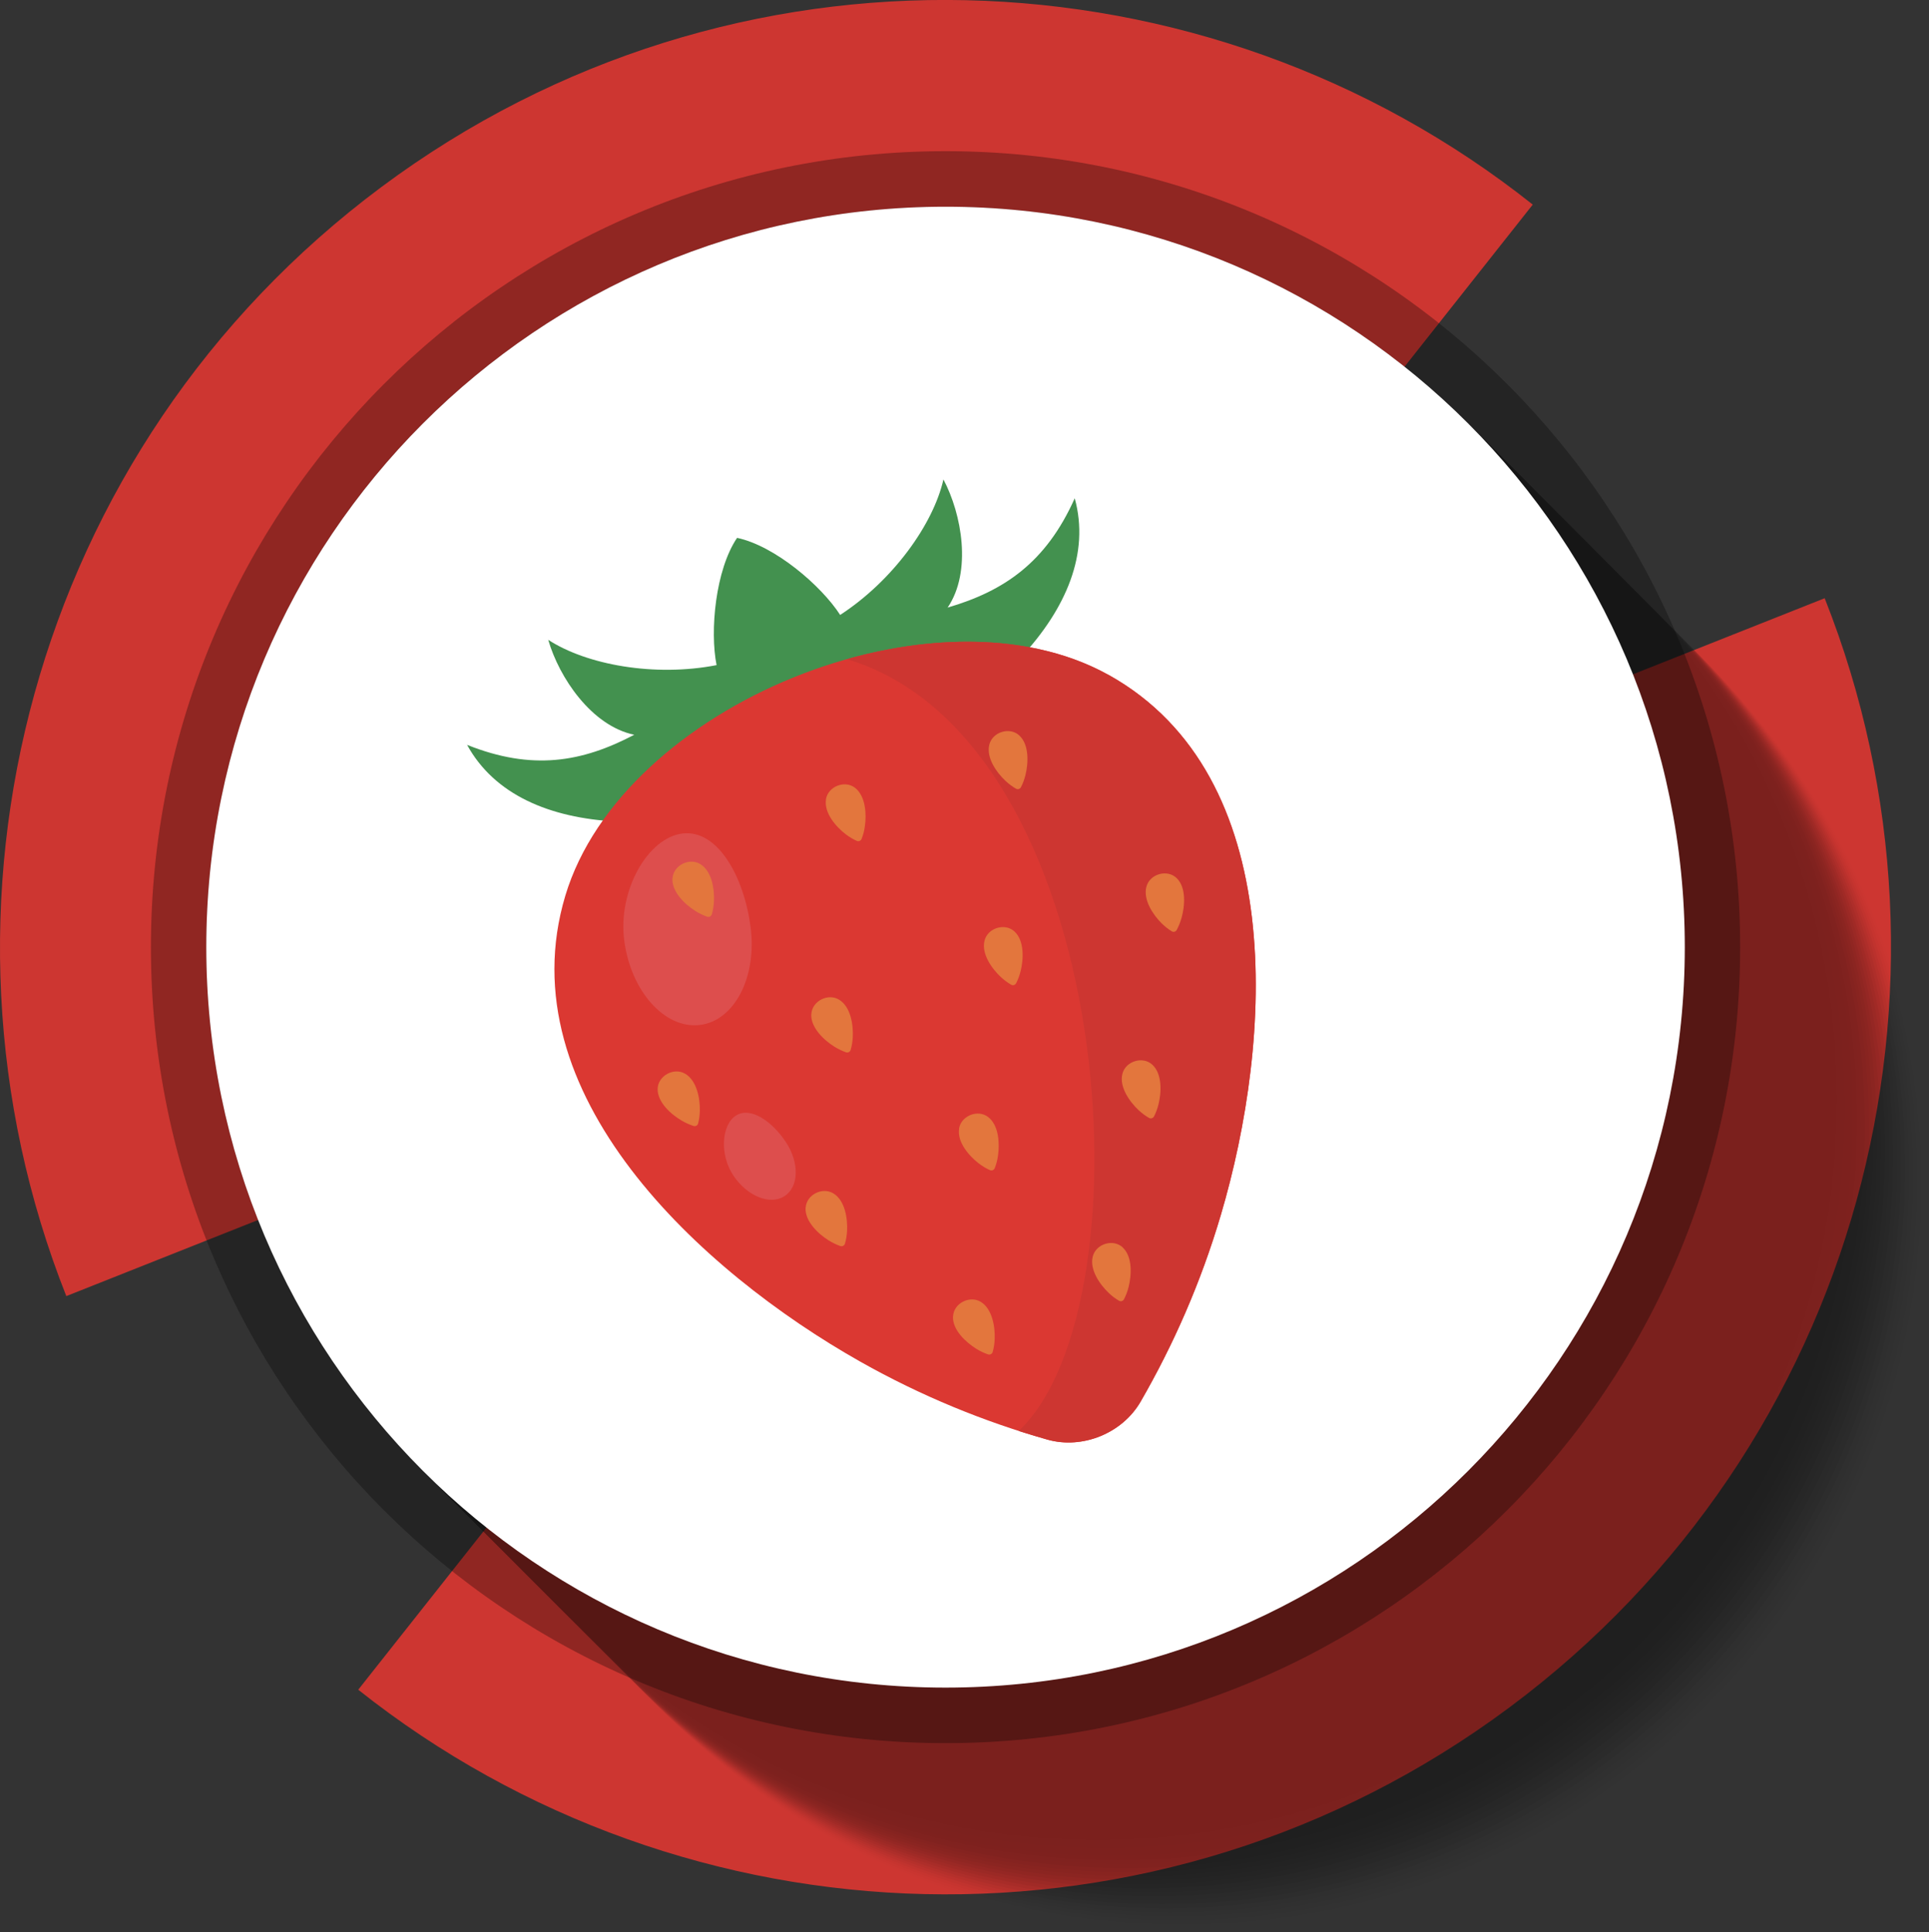
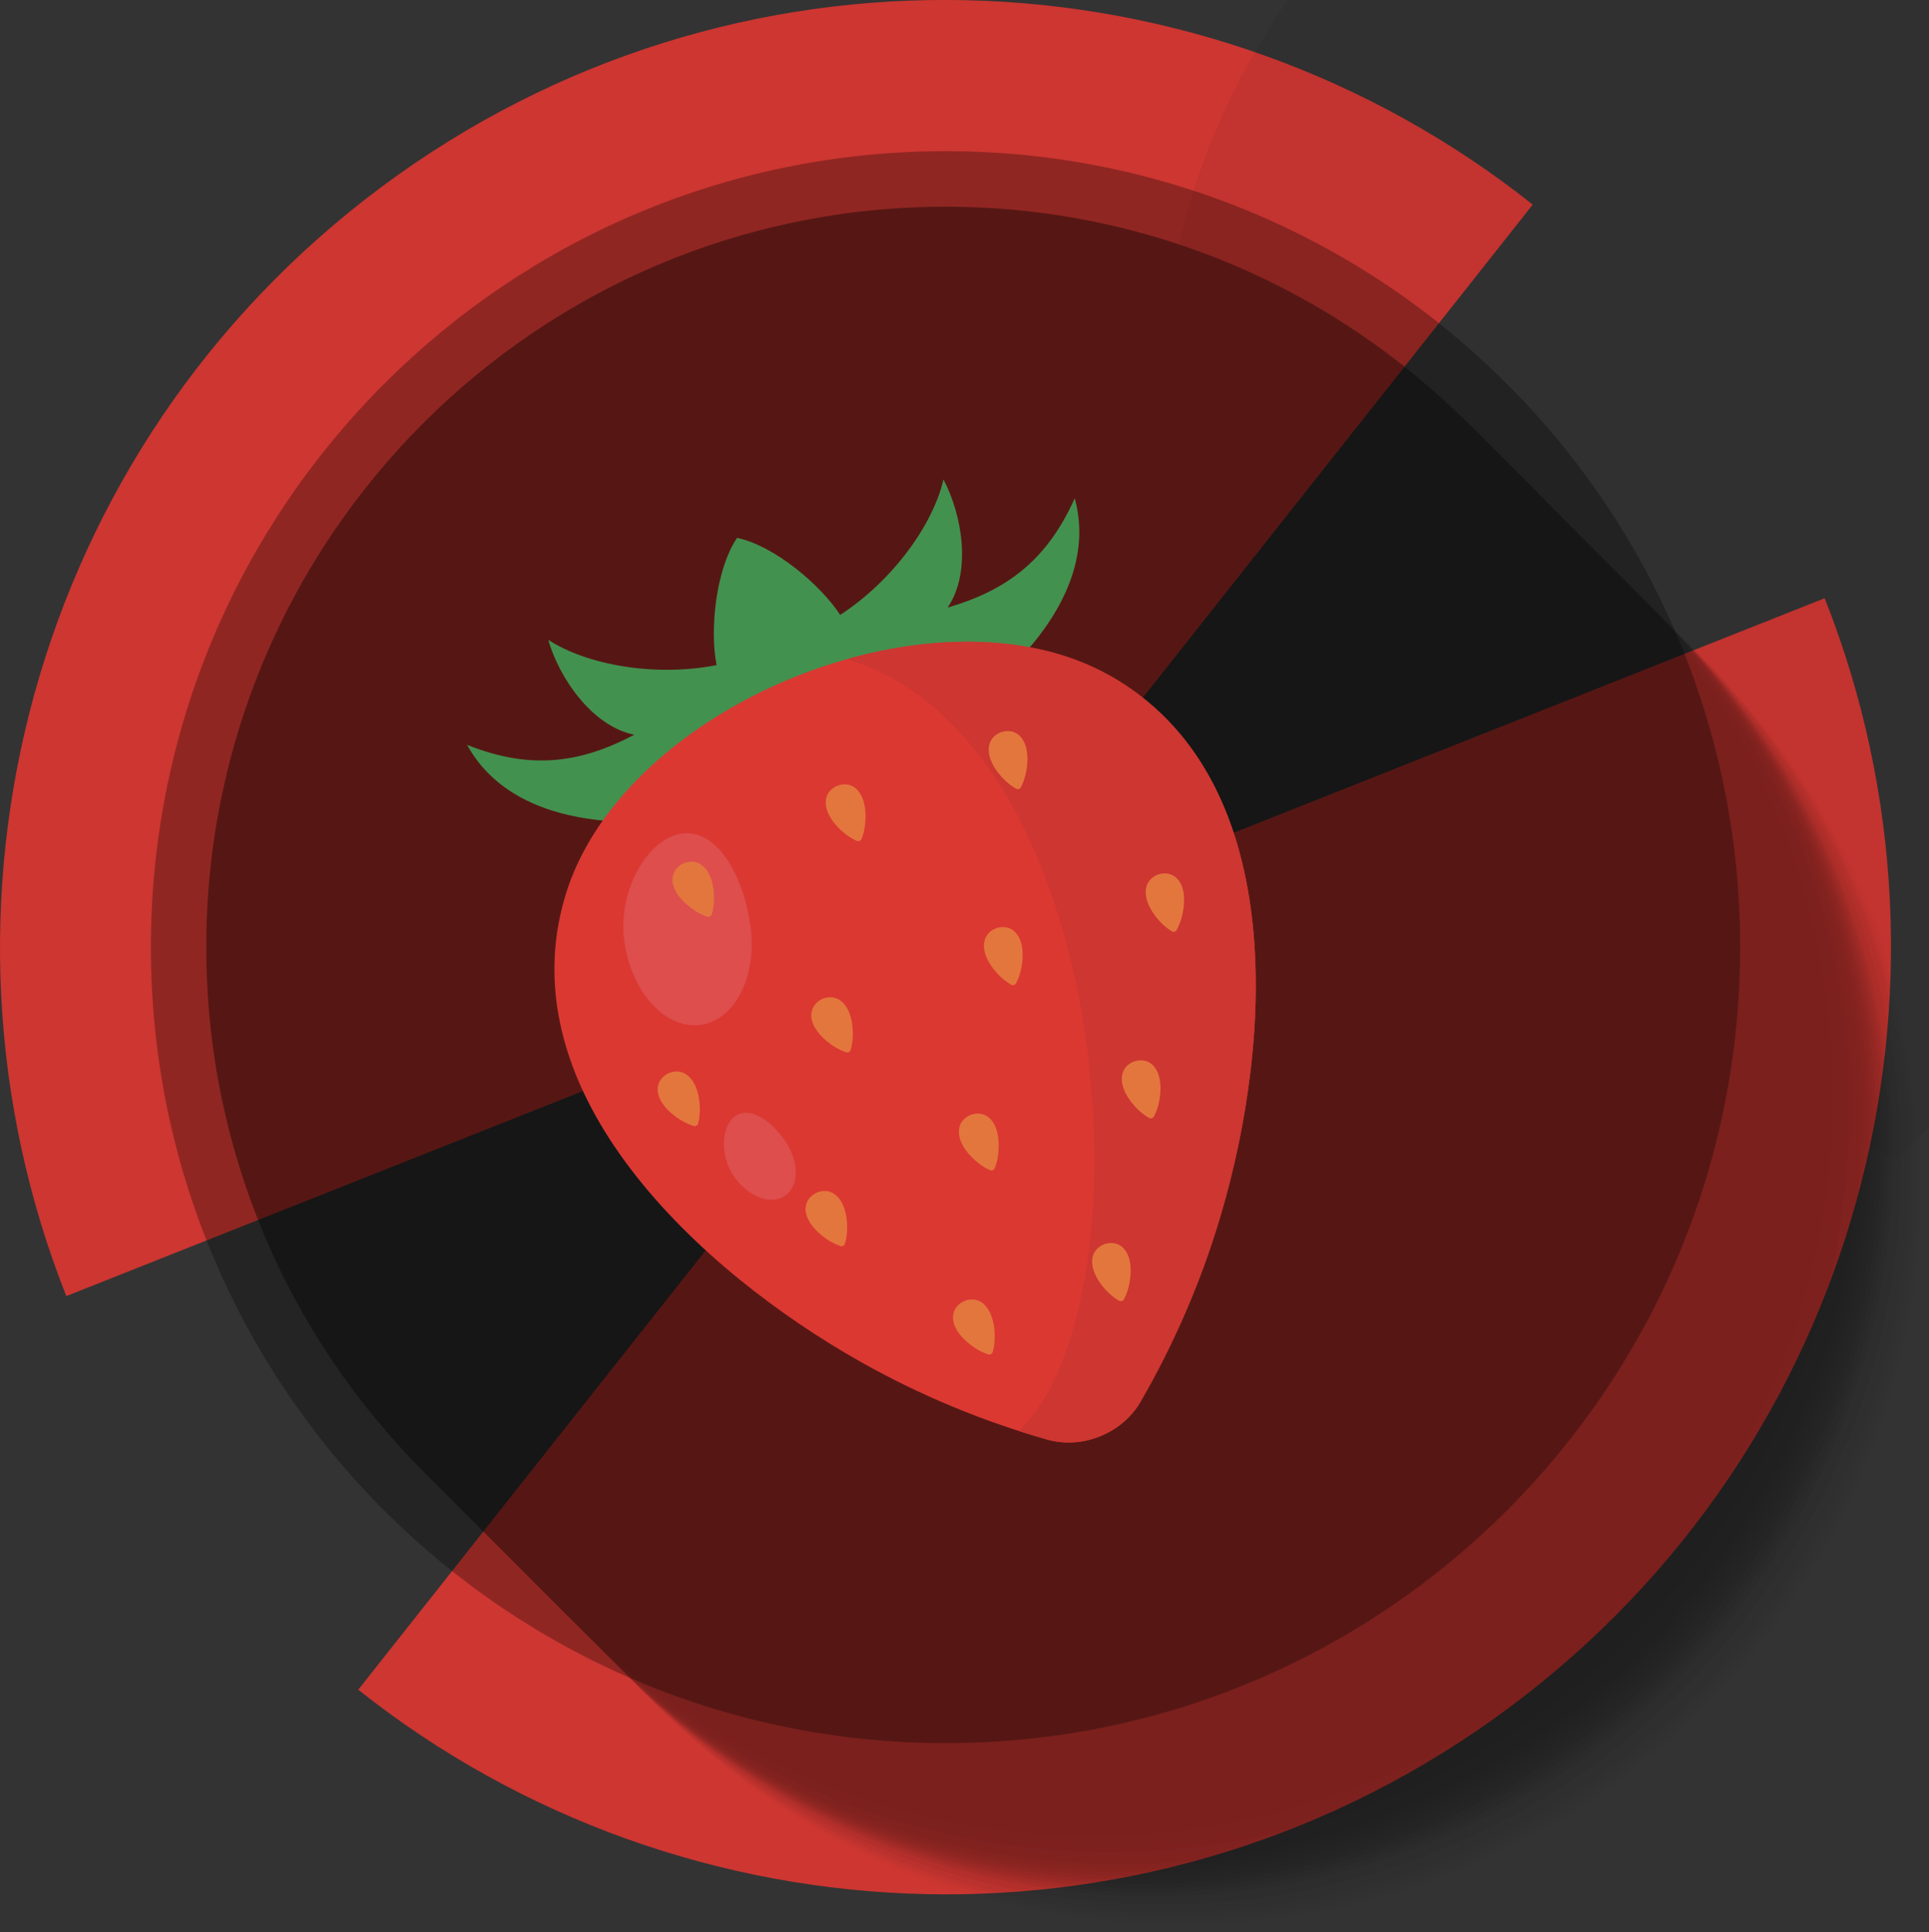
<svg xmlns="http://www.w3.org/2000/svg" viewBox="0 0 220.23 220.61">
  <rect x="0" y="0" width="220.23" height="220.61" fill="#333333" stroke="none" />
  <defs>
    <style>
      .cls-1 {
        opacity: .03;
      }

      .cls-1, .cls-2, .cls-3, .cls-4, .cls-5, .cls-6, .cls-7, .cls-8, .cls-9, .cls-10, .cls-11, .cls-12, .cls-13, .cls-14, .cls-15, .cls-16, .cls-17, .cls-18, .cls-19, .cls-20, .cls-21, .cls-22, .cls-23, .cls-24, .cls-25, .cls-26, .cls-27, .cls-28, .cls-29, .cls-30, .cls-31, .cls-32, .cls-33, .cls-34, .cls-35, .cls-36, .cls-37, .cls-38, .cls-39, .cls-40, .cls-41, .cls-42, .cls-43, .cls-44, .cls-45, .cls-46, .cls-47, .cls-48, .cls-49, .cls-50, .cls-51, .cls-52, .cls-53, .cls-54, .cls-55, .cls-56, .cls-57, .cls-58, .cls-59, .cls-60, .cls-61, .cls-62, .cls-63 {
        fill: #010101;
      }

      .cls-2 {
        opacity: .05;
      }

      .cls-3 {
        opacity: .08;
      }

      .cls-4 {
        opacity: .07;
      }

      .cls-5 {
        opacity: .11;
      }

      .cls-6 {
        opacity: .1;
      }

      .cls-64 {
        isolation: isolate;
      }

      .cls-64, .cls-65 {
        fill: none;
      }

      .cls-66 {
        fill: #fff;
      }

      .cls-67, .cls-68 {
        fill: #cd3631;
      }

      .cls-8 {
        opacity: .3;
      }

      .cls-8, .cls-65 {
        mix-blend-mode: multiply;
      }

      .cls-9 {
        opacity: .15;
      }

      .cls-10 {
        opacity: .13;
      }

      .cls-11 {
        opacity: .23;
      }

      .cls-12 {
        opacity: .21;
      }

      .cls-13 {
        opacity: .2;
      }

      .cls-14 {
        opacity: .18;
      }

      .cls-15 {
        opacity: .33;
      }

      .cls-16 {
        opacity: .16;
      }

      .cls-65 {
        opacity: .4;
      }

      .cls-69 {
        fill: #43914f;
      }

      .cls-69, .cls-70, .cls-71, .cls-72, .cls-68 {
        fill-rule: evenodd;
      }

      .cls-70 {
        fill: #e3763d;
      }

      .cls-71 {
        fill: #dd4e4d;
      }

      .cls-72 {
        fill: #db3832;
      }

      .cls-17 {
        opacity: .02;
      }

      .cls-18 {
        opacity: 0;
      }

      .cls-19 {
        opacity: .69;
      }

      .cls-20 {
        opacity: .57;
      }

      .cls-21 {
        opacity: .59;
      }

      .cls-22 {
        opacity: .61;
      }

      .cls-23 {
        opacity: .62;
      }

      .cls-24 {
        opacity: .51;
      }

      .cls-25 {
        opacity: .52;
      }

      .cls-26 {
        opacity: .54;
      }

      .cls-27 {
        opacity: .56;
      }

      .cls-28 {
        opacity: .48;
      }

      .cls-29 {
        opacity: .49;
      }

      .cls-30 {
        opacity: .89;
      }

      .cls-31 {
        opacity: .9;
      }

      .cls-32 {
        opacity: .92;
      }

      .cls-33 {
        opacity: .93;
      }

      .cls-34 {
        opacity: .82;
      }

      .cls-35 {
        opacity: .85;
      }

      .cls-36 {
        opacity: .84;
      }

      .cls-37 {
        opacity: .87;
      }

      .cls-38 {
        opacity: .75;
      }

      .cls-39 {
        opacity: .77;
      }

      .cls-40 {
        opacity: .79;
      }

      .cls-41 {
        opacity: .8;
      }

      .cls-42 {
        opacity: .7;
      }

      .cls-43 {
        opacity: .72;
      }

      .cls-44 {
        opacity: .74;
      }

      .cls-45 {
        opacity: .34;
      }

      .cls-46 {
        opacity: .3;
      }

      .cls-47 {
        opacity: .31;
      }

      .cls-48 {
        opacity: .26;
      }

      .cls-49 {
        opacity: .28;
      }

      .cls-50 {
        opacity: .25;
      }

      .cls-51 {
        opacity: .44;
      }

      .cls-52 {
        opacity: .46;
      }

      .cls-53 {
        opacity: .41;
      }

      .cls-54 {
        opacity: .43;
      }

      .cls-55 {
        opacity: .39;
      }

      .cls-56 {
        opacity: .36;
      }

      .cls-57 {
        opacity: .38;
      }

      .cls-58 {
        opacity: .64;
      }

      .cls-59 {
        opacity: .66;
      }

      .cls-60 {
        opacity: .67;
      }

      .cls-61 {
        opacity: .95;
      }

      .cls-62 {
        opacity: .97;
      }

      .cls-63 {
        opacity: .98;
      }
    </style>
  </defs>
  <g class="cls-64">
    <g id="Layer_2" data-name="Layer 2">
      <g id="Layer_1-2" data-name="Layer 1">
        <g>
          <g>
            <path class="cls-67" d="m172.33,194.94c-40.09,29.85-94.06,27.67-131.43-2.02l67.04-84.78,100.38-39.84c17.59,44.4,4.1,96.79-35.99,126.64Z" />
            <path class="cls-67" d="m174.99,23.36l-67.04,84.78L7.57,147.98C-10.02,103.58,3.47,51.19,43.56,21.34c40.1-29.85,94.06-27.67,131.43,2.02Z" />
          </g>
          <path class="cls-8" d="m17.23,108.14c0,50.19,40.62,90.88,90.72,90.88s90.72-40.69,90.72-90.88S158.05,17.26,107.95,17.26,17.23,57.95,17.23,108.14Z" />
          <g class="cls-65">
            <path class="cls-18" d="m220.23,136.07c0,46.69-37.79,84.54-84.4,84.54s-84.4-37.85-84.4-84.54,37.78-84.54,84.4-84.54,84.4,37.85,84.4,84.54Z" />
            <path class="cls-17" d="m219.77,135.61c0,46.69-37.79,84.54-84.4,84.54s-84.4-37.85-84.4-84.54,37.79-84.54,84.4-84.54,84.4,37.85,84.4,84.54Z" />
            <path class="cls-1" d="m219.31,135.16c0,46.69-37.79,84.54-84.4,84.54s-84.4-37.85-84.4-84.54,37.78-84.54,84.4-84.54,84.4,37.85,84.4,84.54Z" />
            <path class="cls-2" d="m218.86,134.7c0,46.69-37.79,84.54-84.4,84.54s-84.4-37.85-84.4-84.54,37.79-84.54,84.4-84.54,84.4,37.85,84.4,84.54Z" />
            <path class="cls-4" d="m218.4,134.24c0,46.69-37.79,84.54-84.4,84.54s-84.4-37.85-84.4-84.54,37.79-84.54,84.4-84.54,84.4,37.85,84.4,84.54Z" />
            <path class="cls-3" d="m217.94,133.78c0,46.69-37.79,84.54-84.4,84.54s-84.4-37.85-84.4-84.54,37.79-84.54,84.4-84.54,84.4,37.85,84.4,84.54Z" />
-             <path class="cls-6" d="m217.49,133.32c0,46.69-37.78,84.54-84.4,84.54s-84.4-37.85-84.4-84.54,37.79-84.54,84.4-84.54,84.4,37.85,84.4,84.54Z" />
            <path class="cls-5" d="m217.03,132.87c0,46.69-37.79,84.54-84.4,84.54s-84.4-37.85-84.4-84.54,37.78-84.54,84.4-84.54,84.4,37.85,84.4,84.54Z" />
-             <path class="cls-10" d="m216.57,132.41c0,46.69-37.79,84.54-84.4,84.54s-84.4-37.85-84.4-84.54,37.79-84.54,84.4-84.54,84.4,37.85,84.4,84.54Z" />
+             <path class="cls-10" d="m216.57,132.41s-84.4-37.85-84.4-84.54,37.79-84.54,84.4-84.54,84.4,37.85,84.4,84.54Z" />
            <path class="cls-9" d="m216.11,131.95c0,46.69-37.79,84.54-84.4,84.54s-84.4-37.85-84.4-84.54,37.78-84.54,84.4-84.54,84.4,37.85,84.4,84.54Z" />
            <path class="cls-16" d="m215.66,131.49c0,46.69-37.79,84.54-84.4,84.54s-84.4-37.85-84.4-84.54,37.79-84.54,84.4-84.54,84.4,37.85,84.4,84.54Z" />
            <ellipse class="cls-14" cx="130.8" cy="131.04" rx="84.4" ry="84.54" />
            <path class="cls-13" d="m214.74,130.58c0,46.69-37.79,84.54-84.4,84.54s-84.4-37.85-84.4-84.54,37.79-84.54,84.4-84.54,84.4,37.85,84.4,84.54Z" />
            <path class="cls-12" d="m214.29,130.12c0,46.69-37.78,84.54-84.4,84.54s-84.4-37.85-84.4-84.54,37.79-84.54,84.4-84.54,84.4,37.85,84.4,84.54Z" />
            <path class="cls-11" d="m213.83,129.66c0,46.69-37.79,84.54-84.4,84.54s-84.4-37.85-84.4-84.54,37.79-84.54,84.4-84.54,84.4,37.85,84.4,84.54Z" />
            <ellipse class="cls-50" cx="128.98" cy="129.2" rx="84.4" ry="84.54" />
            <path class="cls-48" d="m212.91,128.75c0,46.69-37.79,84.54-84.4,84.54s-84.4-37.85-84.4-84.54,37.78-84.54,84.4-84.54,84.4,37.85,84.4,84.54Z" />
            <path class="cls-49" d="m212.46,128.29c0,46.69-37.79,84.54-84.4,84.54s-84.4-37.85-84.4-84.54,37.79-84.54,84.4-84.54,84.4,37.85,84.4,84.54Z" />
-             <path class="cls-46" d="m212,127.83c0,46.69-37.79,84.54-84.4,84.54s-84.4-37.85-84.4-84.54S80.99,43.29,127.6,43.29s84.4,37.85,84.4,84.54Z" />
            <path class="cls-47" d="m211.54,127.37c0,46.69-37.79,84.54-84.4,84.54s-84.4-37.85-84.4-84.54S80.54,42.83,127.15,42.83s84.4,37.85,84.4,84.54Z" />
            <path class="cls-15" d="m211.09,126.91c0,46.69-37.78,84.54-84.4,84.54s-84.4-37.85-84.4-84.54S80.08,42.37,126.69,42.37s84.4,37.85,84.4,84.54Z" />
            <path class="cls-45" d="m210.63,126.46c0,46.69-37.79,84.54-84.4,84.54s-84.4-37.85-84.4-84.54S79.62,41.91,126.23,41.91s84.4,37.85,84.4,84.54Z" />
            <ellipse class="cls-56" cx="125.78" cy="126" rx="84.4" ry="84.54" />
            <path class="cls-57" d="m209.72,125.54c0,46.69-37.79,84.54-84.4,84.54s-84.4-37.85-84.4-84.54S78.71,41,125.32,41s84.4,37.85,84.4,84.54Z" />
            <path class="cls-55" d="m209.26,125.08c0,46.69-37.79,84.54-84.4,84.54s-84.4-37.85-84.4-84.54S78.25,40.54,124.86,40.54s84.4,37.85,84.4,84.54Z" />
            <path class="cls-53" d="m208.8,124.62c0,46.69-37.79,84.54-84.4,84.54s-84.4-37.85-84.4-84.54S77.79,40.08,124.4,40.08s84.4,37.85,84.4,84.54Z" />
            <path class="cls-54" d="m208.34,124.17c0,46.69-37.79,84.54-84.4,84.54s-84.4-37.85-84.4-84.54S77.34,39.62,123.95,39.62s84.4,37.85,84.4,84.54Z" />
            <path class="cls-51" d="m207.89,123.71c0,46.69-37.78,84.54-84.4,84.54s-84.4-37.85-84.4-84.54S76.88,39.17,123.49,39.17s84.4,37.85,84.4,84.54Z" />
            <path class="cls-52" d="m207.43,123.25c0,46.69-37.79,84.54-84.4,84.54s-84.4-37.85-84.4-84.54S76.42,38.71,123.03,38.71s84.4,37.85,84.4,84.54Z" />
            <path class="cls-28" d="m206.97,122.79c0,46.69-37.78,84.54-84.4,84.54s-84.4-37.85-84.4-84.54S75.97,38.25,122.58,38.25s84.4,37.85,84.4,84.54Z" />
            <path class="cls-29" d="m206.52,122.34c0,46.69-37.79,84.54-84.4,84.54s-84.4-37.85-84.4-84.54S75.51,37.79,122.12,37.79s84.4,37.85,84.4,84.54Z" />
            <path class="cls-24" d="m206.06,121.88c0,46.69-37.79,84.54-84.4,84.54s-84.4-37.85-84.4-84.54S75.05,37.33,121.66,37.33s84.4,37.85,84.4,84.54Z" />
            <path class="cls-25" d="m205.6,121.42c0,46.69-37.79,84.54-84.4,84.54s-84.4-37.85-84.4-84.54S74.59,36.88,121.2,36.88s84.4,37.85,84.4,84.54Z" />
            <path class="cls-26" d="m205.14,120.96c0,46.69-37.79,84.54-84.4,84.54s-84.4-37.85-84.4-84.54S74.14,36.42,120.75,36.42s84.4,37.85,84.4,84.54Z" />
            <path class="cls-27" d="m204.69,120.5c0,46.69-37.78,84.54-84.4,84.54s-84.4-37.85-84.4-84.54S73.68,35.96,120.29,35.96s84.4,37.85,84.4,84.54Z" />
            <path class="cls-20" d="m204.23,120.05c0,46.69-37.79,84.54-84.4,84.54s-84.4-37.85-84.4-84.54S73.22,35.5,119.83,35.5s84.4,37.85,84.4,84.54Z" />
            <path class="cls-21" d="m203.77,119.59c0,46.69-37.78,84.54-84.4,84.54s-84.4-37.85-84.4-84.54S72.77,35.04,119.38,35.04s84.4,37.85,84.4,84.54Z" />
            <path class="cls-22" d="m203.32,119.13c0,46.69-37.79,84.54-84.4,84.54s-84.4-37.85-84.4-84.54S72.31,34.59,118.92,34.59s84.4,37.85,84.4,84.54Z" />
            <path class="cls-23" d="m202.86,118.67c0,46.69-37.79,84.54-84.4,84.54s-84.4-37.85-84.4-84.54S71.85,34.13,118.46,34.13s84.4,37.85,84.4,84.54Z" />
            <path class="cls-58" d="m202.4,118.21c0,46.69-37.79,84.54-84.4,84.54s-84.4-37.85-84.4-84.54S71.4,33.67,118,33.67s84.4,37.85,84.4,84.54Z" />
            <path class="cls-59" d="m201.95,117.76c0,46.69-37.79,84.54-84.4,84.54s-84.4-37.85-84.4-84.54S70.94,33.21,117.55,33.21s84.4,37.85,84.4,84.54Z" />
            <path class="cls-60" d="m201.49,117.3c0,46.69-37.79,84.54-84.4,84.54s-84.4-37.85-84.4-84.54S70.48,32.75,117.09,32.75s84.4,37.85,84.4,84.54Z" />
            <path class="cls-19" d="m201.03,116.84c0,46.69-37.79,84.54-84.4,84.54s-84.4-37.85-84.4-84.54S70.02,32.3,116.63,32.3s84.4,37.85,84.4,84.54Z" />
            <path class="cls-42" d="m200.57,116.38c0,46.69-37.78,84.54-84.4,84.54S31.78,163.07,31.78,116.38,69.57,31.84,116.18,31.84s84.4,37.85,84.4,84.54Z" />
            <path class="cls-43" d="m200.12,115.93c0,46.69-37.79,84.54-84.4,84.54S31.32,162.62,31.32,115.93,69.11,31.38,115.72,31.38s84.4,37.85,84.4,84.54Z" />
            <path class="cls-44" d="m199.66,115.47c0,46.69-37.79,84.54-84.4,84.54S30.87,162.16,30.87,115.47,68.65,30.92,115.26,30.92s84.4,37.85,84.4,84.54Z" />
            <ellipse class="cls-38" cx="114.81" cy="115.01" rx="84.4" ry="84.54" />
            <path class="cls-39" d="m198.75,114.55c0,46.69-37.79,84.54-84.4,84.54S29.95,161.24,29.95,114.55,67.74,30.01,114.35,30.01s84.4,37.85,84.4,84.54Z" />
            <path class="cls-40" d="m198.29,114.09c0,46.69-37.79,84.54-84.4,84.54S29.5,160.79,29.5,114.09,67.28,29.55,113.89,29.55s84.4,37.85,84.4,84.54Z" />
            <path class="cls-41" d="m197.83,113.64c0,46.69-37.79,84.54-84.4,84.54S29.04,160.33,29.04,113.64,66.82,29.09,113.43,29.09s84.4,37.85,84.4,84.54Z" />
            <ellipse class="cls-34" cx="112.98" cy="113.18" rx="84.4" ry="84.54" />
            <path class="cls-36" d="m196.92,112.72c0,46.69-37.79,84.54-84.4,84.54S28.12,159.41,28.12,112.72,65.91,28.18,112.52,28.18s84.4,37.85,84.4,84.54Z" />
            <ellipse class="cls-35" cx="112.06" cy="112.26" rx="84.4" ry="84.54" />
-             <path class="cls-37" d="m196,111.8c0,46.69-37.79,84.54-84.4,84.54S27.21,158.5,27.21,111.8,64.99,27.26,111.61,27.26s84.4,37.85,84.4,84.54Z" />
            <path class="cls-30" d="m195.55,111.35c0,46.69-37.79,84.54-84.4,84.54S26.75,158.04,26.75,111.35,64.54,26.8,111.15,26.8s84.4,37.85,84.4,84.54Z" />
            <path class="cls-31" d="m195.09,110.89c0,46.69-37.79,84.54-84.4,84.54S26.3,157.58,26.3,110.89,64.08,26.34,110.69,26.34s84.4,37.85,84.4,84.54Z" />
            <path class="cls-32" d="m194.63,110.43c0,46.69-37.79,84.54-84.4,84.54S25.84,157.12,25.84,110.43,63.62,25.89,110.23,25.89s84.4,37.85,84.4,84.54Z" />
            <path class="cls-33" d="m194.17,109.97c0,46.69-37.78,84.54-84.4,84.54S25.38,156.66,25.38,109.97,63.17,25.43,109.78,25.43s84.4,37.85,84.4,84.54Z" />
            <path class="cls-61" d="m193.72,109.52c0,46.69-37.79,84.54-84.4,84.54S24.92,156.21,24.92,109.52,62.71,24.97,109.32,24.97s84.4,37.85,84.4,84.54Z" />
            <ellipse class="cls-62" cx="108.86" cy="109.06" rx="84.4" ry="84.54" />
            <path class="cls-63" d="m192.8,108.6c0,46.69-37.79,84.54-84.4,84.54S24.01,155.29,24.01,108.6,61.8,24.06,108.41,24.06s84.4,37.85,84.4,84.54Z" />
            <path class="cls-7" d="m192.35,108.14c0,46.69-37.79,84.54-84.4,84.54S23.55,154.83,23.55,108.14,61.34,23.6,107.95,23.6s84.4,37.85,84.4,84.54Z" />
          </g>
-           <path class="cls-66" d="m23.55,108.14c0,46.69,37.79,84.54,84.4,84.54s84.4-37.85,84.4-84.54S154.56,23.6,107.95,23.6,23.55,61.45,23.55,108.14Z" />
        </g>
        <g>
          <path class="cls-69" d="m53.32,85.04c7.45,2.98,13.14,1.98,19.09-1.15-4.87-1.01-8.58-6.53-9.82-10.84,4.37,2.85,12.13,4.27,19.22,2.89-.78-3.91-.13-10.87,2.34-14.53,4.31.91,9.61,5.45,11.77,8.8,6.05-3.94,10.64-10.38,11.79-15.47,2.1,3.96,3.27,10.51.48,14.63,6.45-1.89,11.23-5.14,14.51-12.48,6.91,25.09-56.92,50.98-69.38,28.14Z" />
          <path class="cls-72" d="m126.61,77.08c20.55,11.5,18.7,41.61,12.76,61.67-2.28,7.7-5.41,14.8-9.15,21.28-2.09,3.62-6.65,5.47-10.66,4.33-7.19-2.04-14.37-4.96-21.35-8.9-18.2-10.28-40.44-30.6-33.67-53.19,6.54-21.79,42.24-36.28,62.07-25.18Z" />
          <path class="cls-68" d="m126.61,77.08c20.55,11.5,18.7,41.61,12.76,61.67-2.28,7.7-5.41,14.8-9.15,21.28-2.09,3.62-6.65,5.47-10.66,4.33-1.08-.31-2.17-.64-3.25-.98,15.31-14.49,11.14-78.99-19.62-88.12,10.55-2.97,21.63-2.81,29.93,1.83Z" />
          <path class="cls-71" d="m77.96,95.16c3.98-.44,6.97,4.9,7.73,10.66.76,5.75-1.86,10.77-5.84,11.21-3.98.44-7.82-3.87-8.58-9.62-.76-5.75,2.71-11.81,6.69-12.25Z" />
          <path class="cls-70" d="m115.83,106.36c1.13,1.05,1.03,3.15.7,4.49-.13.52-.3.98-.51,1.39-.12.23-.37.31-.59.18-.4-.23-.79-.52-1.18-.88-1-.94-2.23-2.63-1.85-4.14.36-1.46,2.33-2.06,3.42-1.05Z" />
          <path class="cls-70" d="m92.62,115.78c-.08,1.54,1.45,2.98,2.62,3.71.45.28.89.49,1.33.65.24.08.48-.03.55-.28.13-.44.21-.92.24-1.45.07-1.37-.22-3.44-1.54-4.26-1.27-.8-3.11.14-3.19,1.63Z" />
          <path class="cls-70" d="m134.35,100.27c1.1,1.08.92,3.18.55,4.51-.14.51-.33.97-.55,1.38-.12.23-.38.3-.59.16-.39-.24-.77-.54-1.15-.91-.97-.97-2.14-2.7-1.72-4.2.41-1.45,2.39-1.99,3.45-.95Z" />
          <path class="cls-70" d="m75.08,124.31c-.03,1.54,1.54,2.93,2.74,3.63.46.27.91.47,1.35.61.25.08.48-.05.54-.3.11-.44.18-.93.19-1.45.03-1.37-.34-3.43-1.68-4.21-1.3-.76-3.1.24-3.14,1.73Z" />
          <path class="cls-70" d="m131.57,121.57c1.13,1.05,1.03,3.15.7,4.49-.13.52-.3.98-.51,1.39-.12.23-.37.31-.59.18-.4-.23-.79-.52-1.18-.88-1-.94-2.23-2.63-1.85-4.14.36-1.46,2.33-2.06,3.42-1.05Z" />
          <path class="cls-70" d="m91.97,137.9c-.08,1.54,1.45,2.98,2.62,3.71.45.28.89.49,1.33.65.24.08.48-.03.55-.28.13-.44.21-.92.24-1.45.07-1.37-.22-3.44-1.54-4.26-1.27-.8-3.11.14-3.19,1.63Z" />
          <path class="cls-70" d="m109.5,128.89c-.23,1.53,1.15,3.1,2.24,3.94.42.32.84.57,1.26.76.23.11.48,0,.57-.23.17-.43.3-.9.37-1.43.2-1.36.1-3.46-1.13-4.4-1.19-.91-3.1-.13-3.32,1.35Z" />
          <path class="cls-70" d="m128.19,142.44c1.12,1.06,1,3.16.66,4.5-.13.52-.31.98-.52,1.39-.12.23-.37.3-.59.17-.39-.23-.79-.52-1.17-.89-.99-.94-2.2-2.65-1.81-4.16.38-1.46,2.35-2.04,3.43-1.02Z" />
          <path class="cls-70" d="m108.8,150.3c-.07,1.54,1.48,2.96,2.65,3.69.45.28.9.49,1.34.64.24.08.48-.04.55-.29.12-.44.2-.92.22-1.45.06-1.37-.26-3.44-1.58-4.25-1.28-.78-3.11.17-3.17,1.66Z" />
          <path class="cls-70" d="m116.38,83.98c1.13,1.05,1.03,3.15.7,4.49-.13.52-.3.98-.51,1.39-.12.23-.37.31-.59.18-.4-.23-.79-.52-1.18-.88-1-.94-2.23-2.63-1.85-4.14.36-1.46,2.33-2.06,3.42-1.05Z" />
          <path class="cls-70" d="m76.77,100.3c-.08,1.54,1.45,2.98,2.62,3.71.45.28.89.49,1.33.65.24.08.48-.03.55-.28.13-.44.21-.92.24-1.45.07-1.37-.22-3.44-1.54-4.26-1.27-.8-3.11.14-3.19,1.63Z" />
          <path class="cls-70" d="m94.3,91.3c-.23,1.53,1.15,3.1,2.24,3.94.42.32.84.57,1.26.76.23.11.48,0,.57-.23.17-.43.3-.9.37-1.43.2-1.36.1-3.45-1.13-4.4-1.19-.91-3.1-.13-3.32,1.35Z" />
          <path class="cls-71" d="m84.03,127.36c1.66-1.05,4.12.66,5.69,3.03,1.57,2.37,1.49,5.14-.17,6.19-1.66,1.05-4.27-.02-5.84-2.39-1.57-2.37-1.34-5.78.32-6.83Z" />
        </g>
      </g>
    </g>
  </g>
</svg>